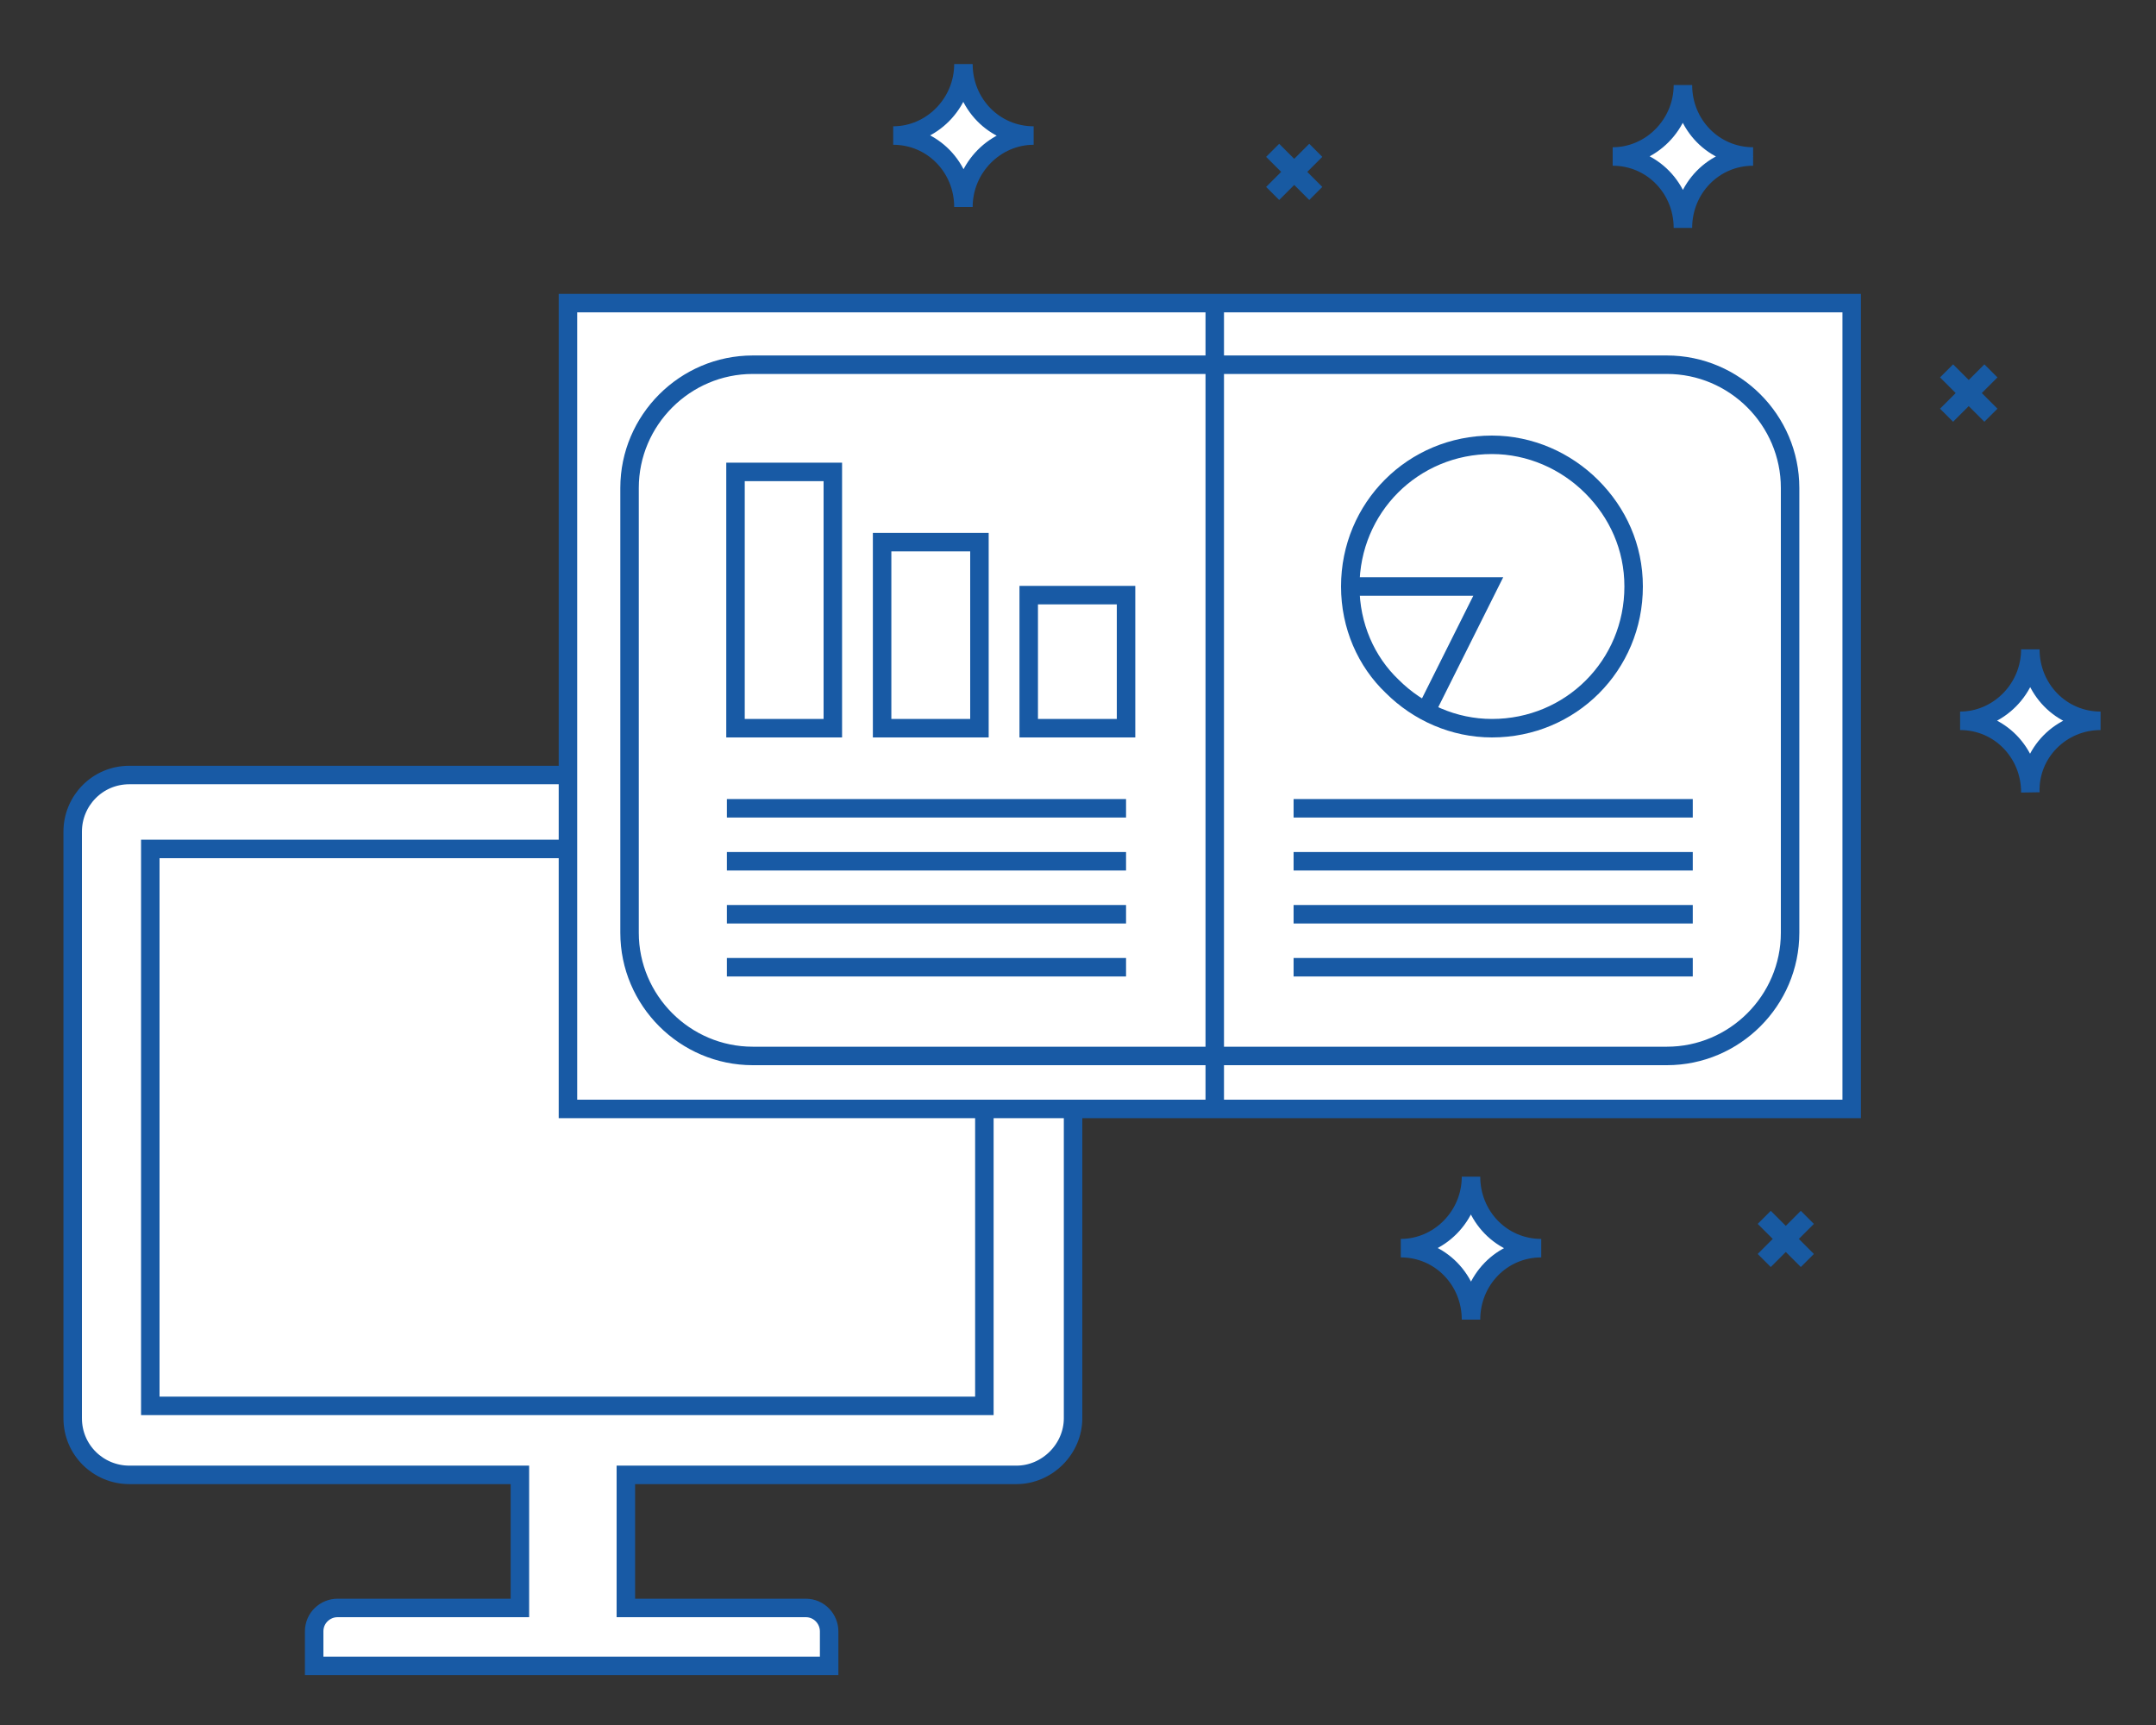
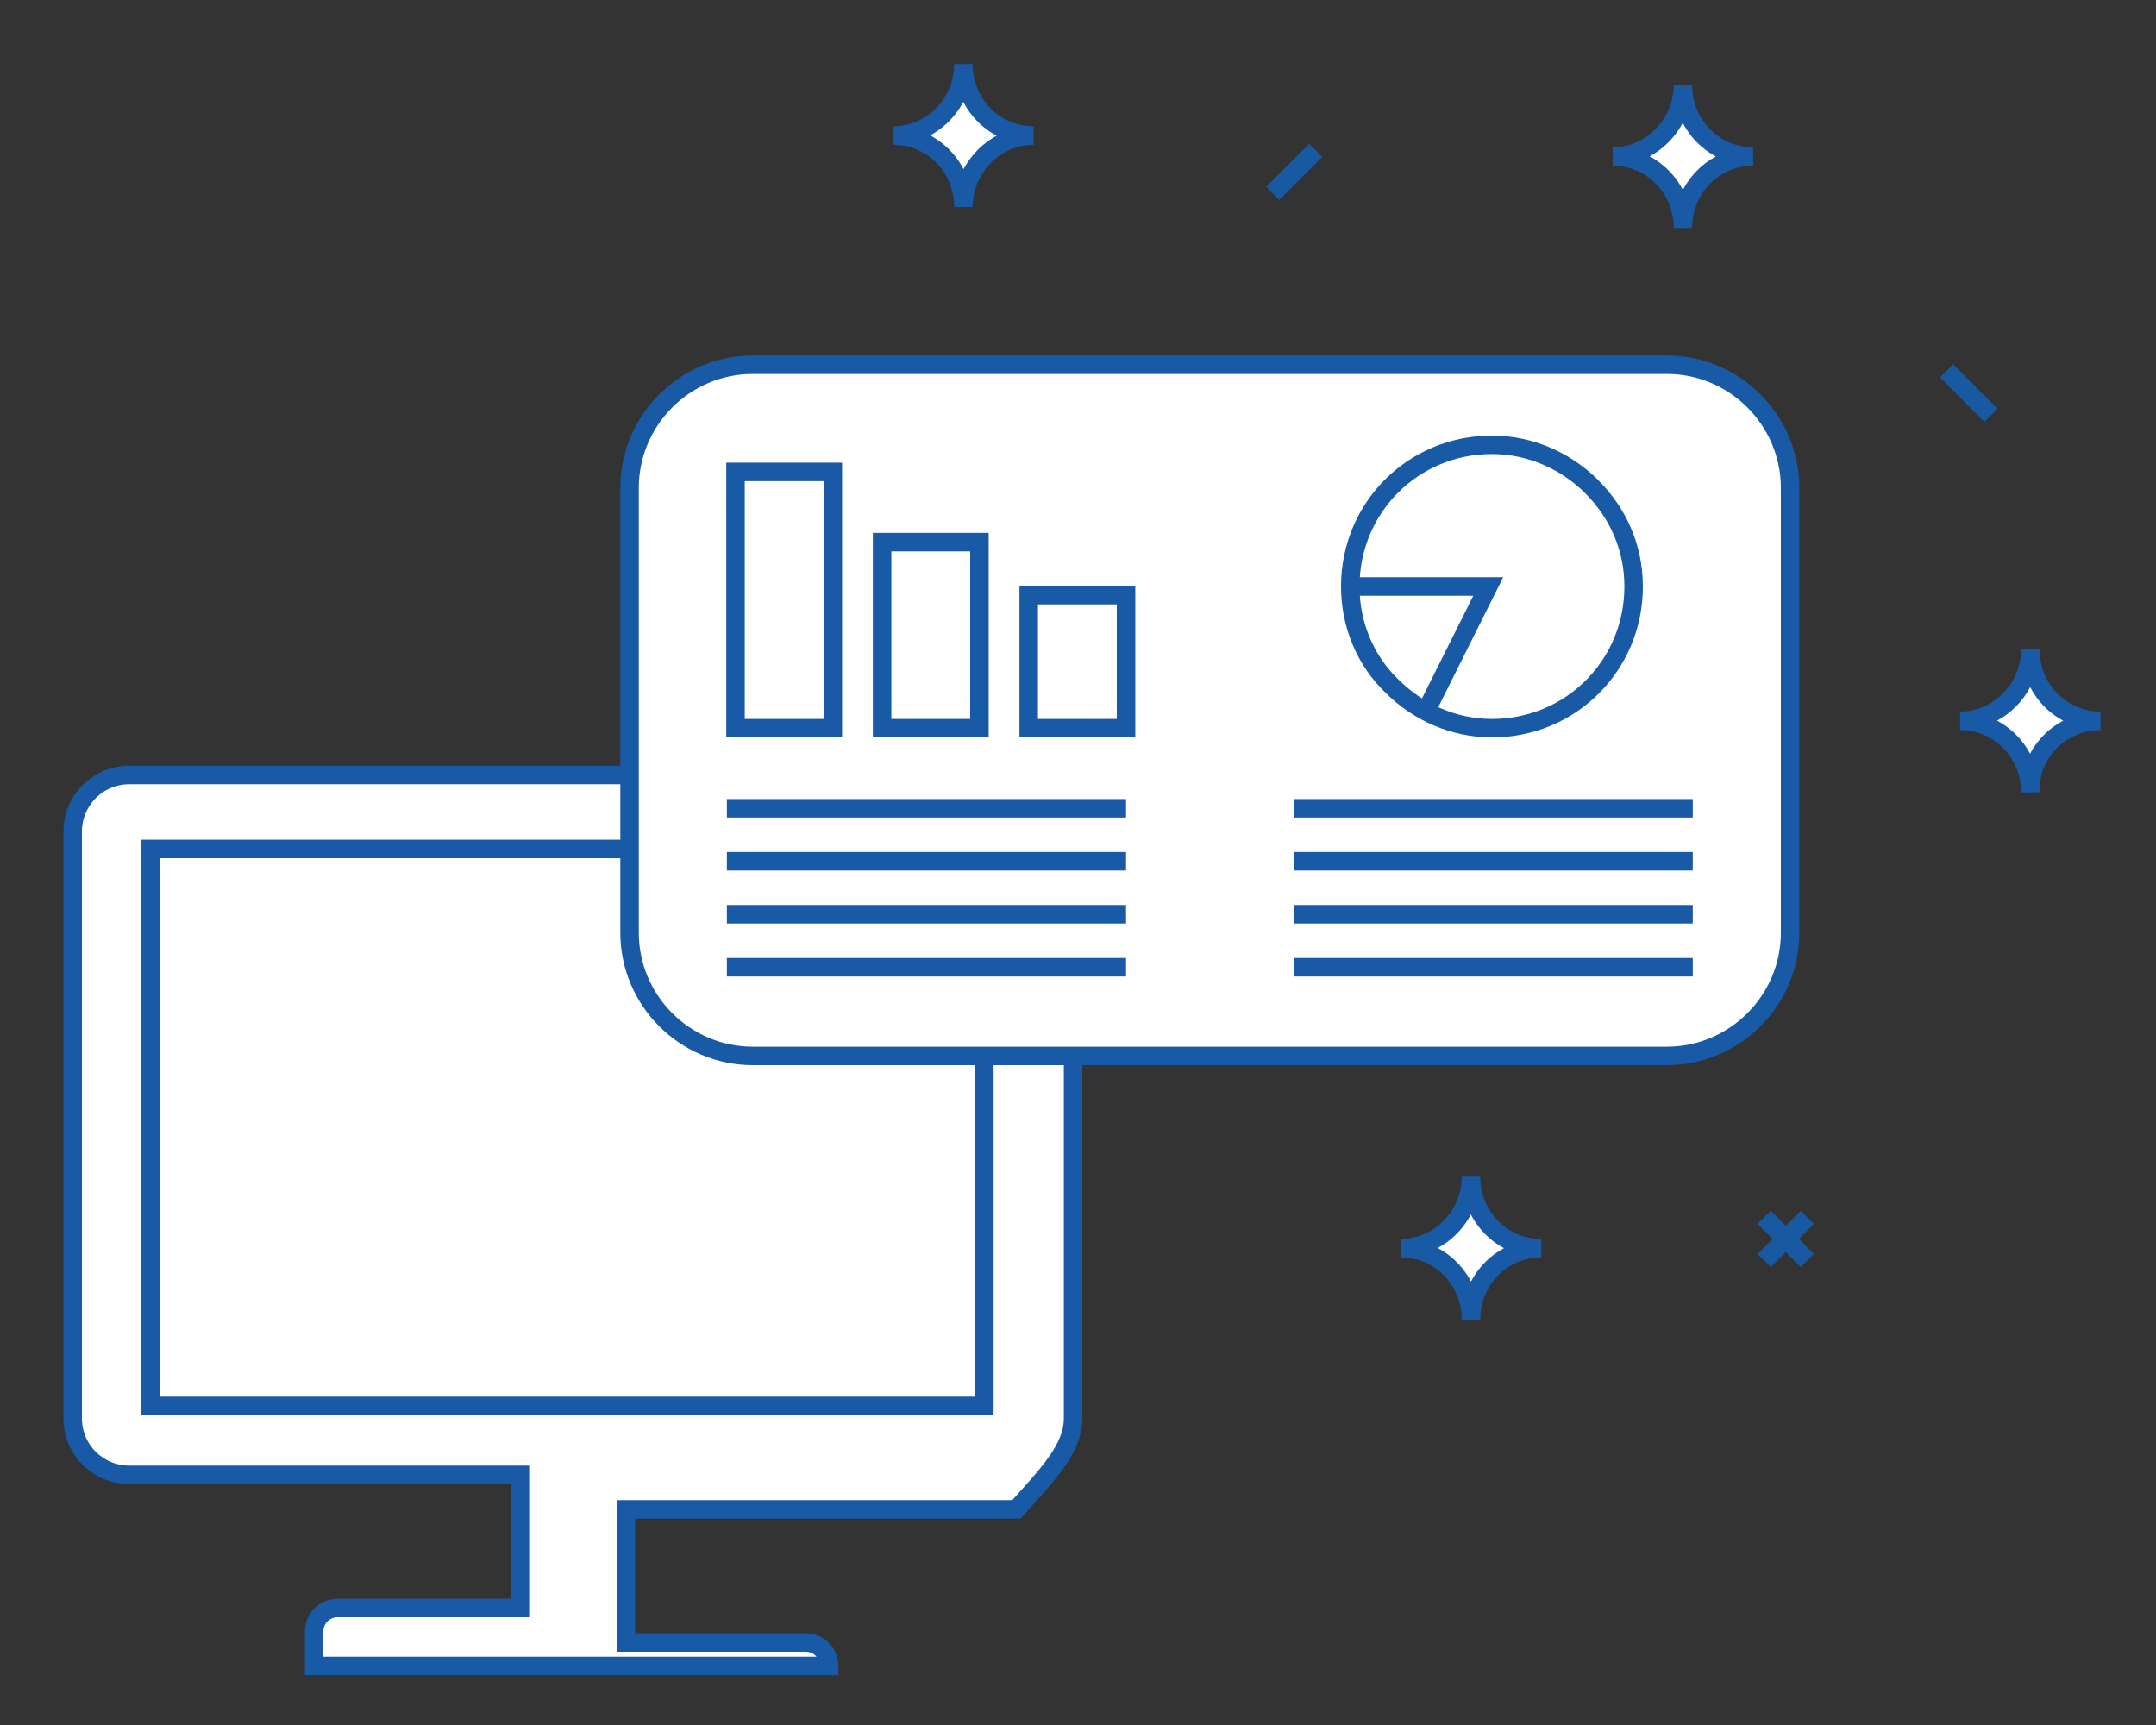
<svg xmlns="http://www.w3.org/2000/svg" version="1.1" x="0px" y="0px" viewBox="0 0 175 140" style="enable-background:new 0 0 175 140;" xml:space="preserve">
  <rect x="0" y="0" width="175" height="140" fill="#333333" stroke="none" />
  <style type="text/css">
	.st0{fill:#FFFFFF;stroke:#185AA5;stroke-width:1.5;stroke-miterlimit:10;}
	.st1{fill:none;stroke:#185AA2;stroke-width:1.5;stroke-miterlimit:10;}
	.st2{fill:none;stroke:#185AA5;stroke-width:1.5;stroke-miterlimit:10;}
	.st3{fill:#FFFFFF;}
</style>
  <g id="レイヤー_1">
</g>
  <g id="レイヤー_4">
    <g>
      <g>
        <g>
          <g>
            <path class="st0" d="M142.3,12.7c-3.2,0-5.7-2.6-5.7-5.8c0,3.2-2.6,5.8-5.7,5.8c3.2,0,5.7,2.6,5.7,5.8       C136.6,15.3,139.1,12.7,142.3,12.7z" />
          </g>
        </g>
      </g>
      <g>
        <g>
          <g>
            <path class="st0" d="M83.9,11c-3.2,0-5.7-2.6-5.7-5.8c0,3.2-2.6,5.8-5.7,5.8c3.2,0,5.7,2.6,5.7,5.8C78.2,13.6,80.8,11,83.9,11z       " />
          </g>
        </g>
      </g>
      <g>
        <g>
          <g>
            <path class="st0" d="M125.1,101.3c-3.2,0-5.7-2.6-5.7-5.8c0,3.2-2.6,5.8-5.7,5.8c3.2,0,5.7,2.6,5.7,5.8       C119.4,103.9,121.9,101.3,125.1,101.3z" />
          </g>
        </g>
      </g>
      <g>
        <g>
          <g>
            <path class="st0" d="M170.5,58.5c-3.2,0-5.7-2.6-5.7-5.8c0,3.2-2.6,5.8-5.7,5.8c3.2,0,5.7,2.6,5.7,5.8       C164.7,61.1,167.3,58.5,170.5,58.5z" />
          </g>
        </g>
      </g>
      <g>
        <line class="st1" x1="106.8" y1="12.2" x2="103.3" y2="15.7" />
-         <line class="st1" x1="106.8" y1="15.7" x2="103.3" y2="12.2" />
      </g>
      <g>
-         <line class="st1" x1="161.6" y1="30.1" x2="158" y2="33.7" />
        <line class="st1" x1="161.6" y1="33.7" x2="158" y2="30.1" />
      </g>
      <g>
        <line class="st1" x1="146.7" y1="98.8" x2="143.2" y2="102.3" />
        <line class="st1" x1="146.7" y1="102.3" x2="143.2" y2="98.8" />
      </g>
      <g>
-         <path class="st0" d="M87.1,115.1V67.5c0-2.6-2.1-4.6-4.6-4.6h-72c-2.6,0-4.6,2.1-4.6,4.6v47.6c0,2.6,2.1,4.6,4.6,4.6h31.7v10.8     H27.4c-1,0-1.9,0.8-1.9,1.9v2.8h41.8v-2.8c0-1-0.8-1.9-1.9-1.9H50.8v-10.8h31.7C85,119.7,87.1,117.6,87.1,115.1z" />
+         <path class="st0" d="M87.1,115.1V67.5c0-2.6-2.1-4.6-4.6-4.6h-72c-2.6,0-4.6,2.1-4.6,4.6v47.6c0,2.6,2.1,4.6,4.6,4.6h31.7v10.8     H27.4c-1,0-1.9,0.8-1.9,1.9v2.8h41.8c0-1-0.8-1.9-1.9-1.9H50.8v-10.8h31.7C85,119.7,87.1,117.6,87.1,115.1z" />
        <rect x="12.2" y="68.9" class="st2" width="67.7" height="45.2" />
      </g>
      <g>
-         <rect x="46.1" y="24.6" class="st0" width="104.2" height="65.4" />
        <g>
          <path class="st3" d="M145.3,75.7c0,5.5-4.5,10-10,10H61.1c-5.5,0-10-4.5-10-10V39.6c0-5.5,4.5-10,10-10h74.2c5.5,0,10,4.5,10,10      V75.7z" />
          <path class="st2" d="M145.3,75.7c0,5.5-4.5,10-10,10H61.1c-5.5,0-10-4.5-10-10V39.6c0-5.5,4.5-10,10-10h74.2c5.5,0,10,4.5,10,10      V75.7z" />
        </g>
        <g>
-           <line class="st2" x1="98.6" y1="24.6" x2="98.6" y2="90" />
-         </g>
+           </g>
        <g>
          <rect x="59.7" y="38.3" class="st2" width="7.9" height="20.8" />
        </g>
        <g>
          <rect x="71.6" y="44" class="st2" width="7.9" height="15.1" />
        </g>
        <g>
          <rect x="83.5" y="48.3" class="st2" width="7.9" height="10.8" />
        </g>
        <g>
          <line class="st2" x1="59" y1="65.6" x2="91.4" y2="65.6" />
        </g>
        <g>
          <line class="st2" x1="59" y1="69.9" x2="91.4" y2="69.9" />
        </g>
        <g>
          <line class="st2" x1="59" y1="74.2" x2="91.4" y2="74.2" />
        </g>
        <g>
          <line class="st2" x1="59" y1="78.5" x2="91.4" y2="78.5" />
        </g>
        <g>
          <line class="st2" x1="105" y1="65.6" x2="137.4" y2="65.6" />
        </g>
        <g>
          <line class="st2" x1="105" y1="69.9" x2="137.4" y2="69.9" />
        </g>
        <g>
          <line class="st2" x1="105" y1="74.2" x2="137.4" y2="74.2" />
        </g>
        <g>
          <line class="st2" x1="105" y1="78.5" x2="137.4" y2="78.5" />
        </g>
        <g>
          <path class="st2" d="M129.2,39.5c-2.1-2.1-5-3.4-8.1-3.4c-6.4,0-11.5,5.1-11.5,11.5c0,3.2,1.3,6.1,3.4,8.1      c2.1,2.1,5,3.4,8.1,3.4c6.4,0,11.5-5.1,11.5-11.5C132.6,44.4,131.3,41.6,129.2,39.5z" />
        </g>
        <g>
          <polyline class="st2" points="109.3,47.6 120.8,47.6 115.8,57.6     " />
        </g>
      </g>
    </g>
  </g>
</svg>